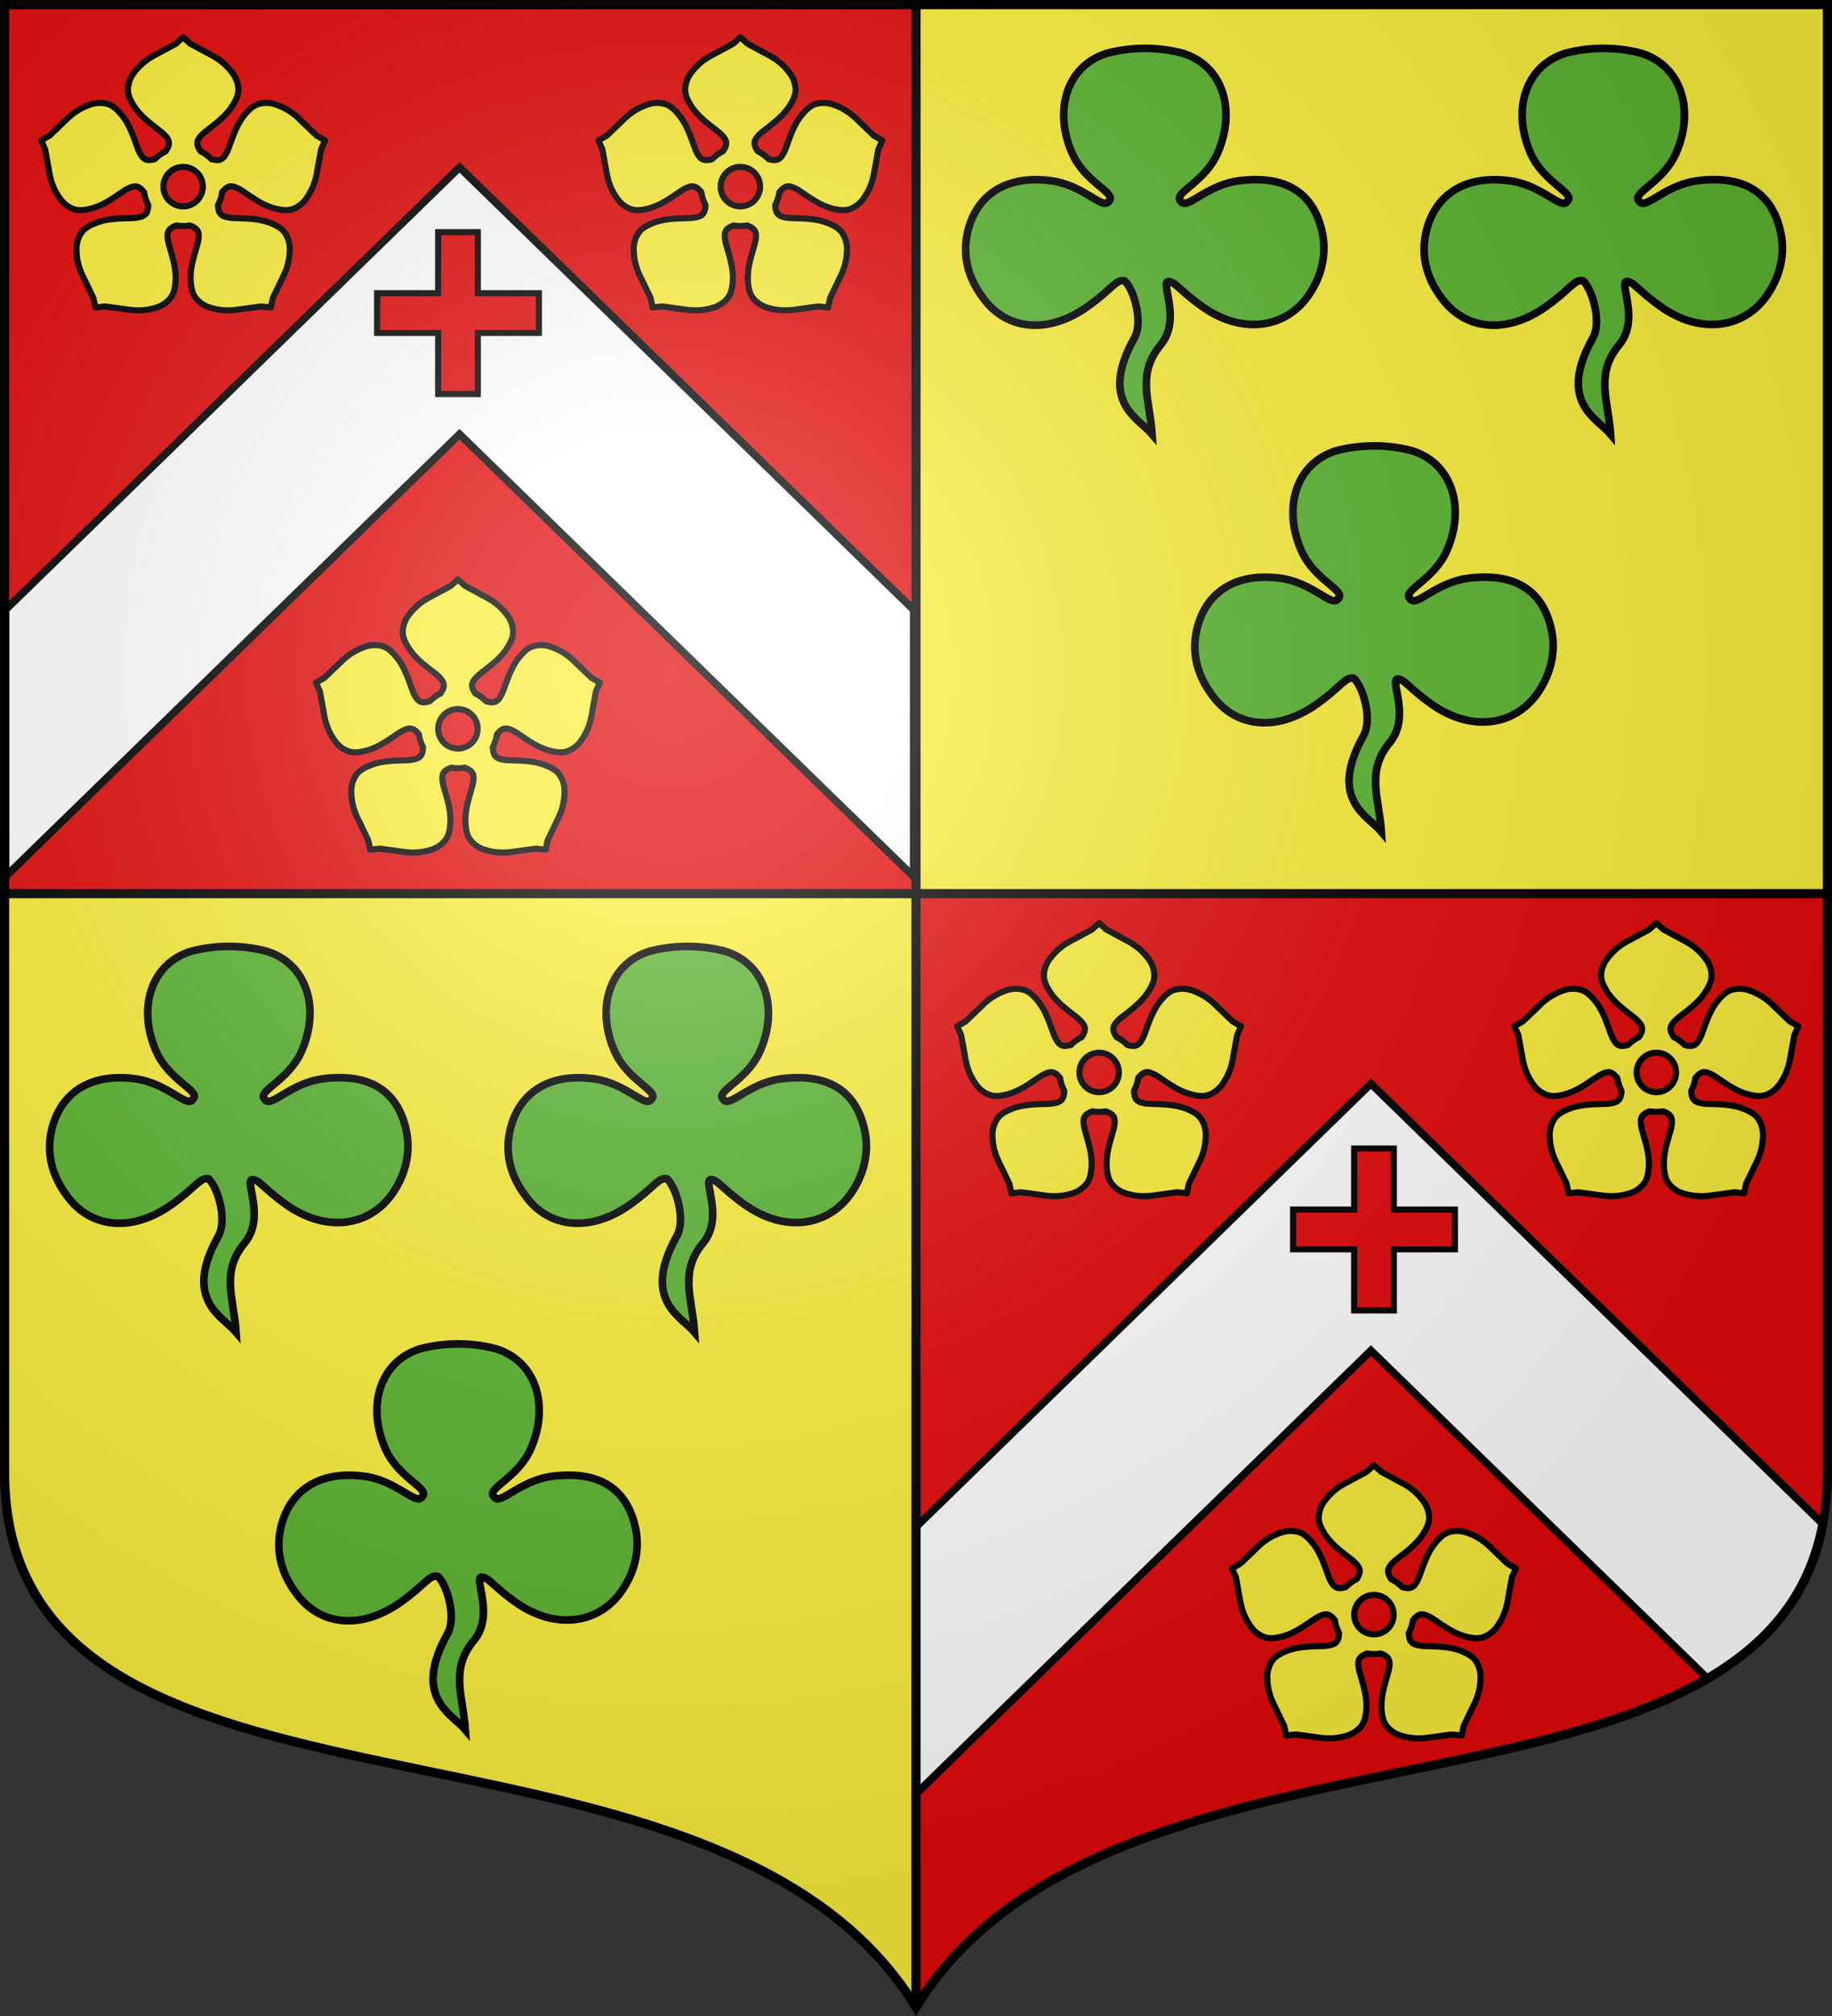
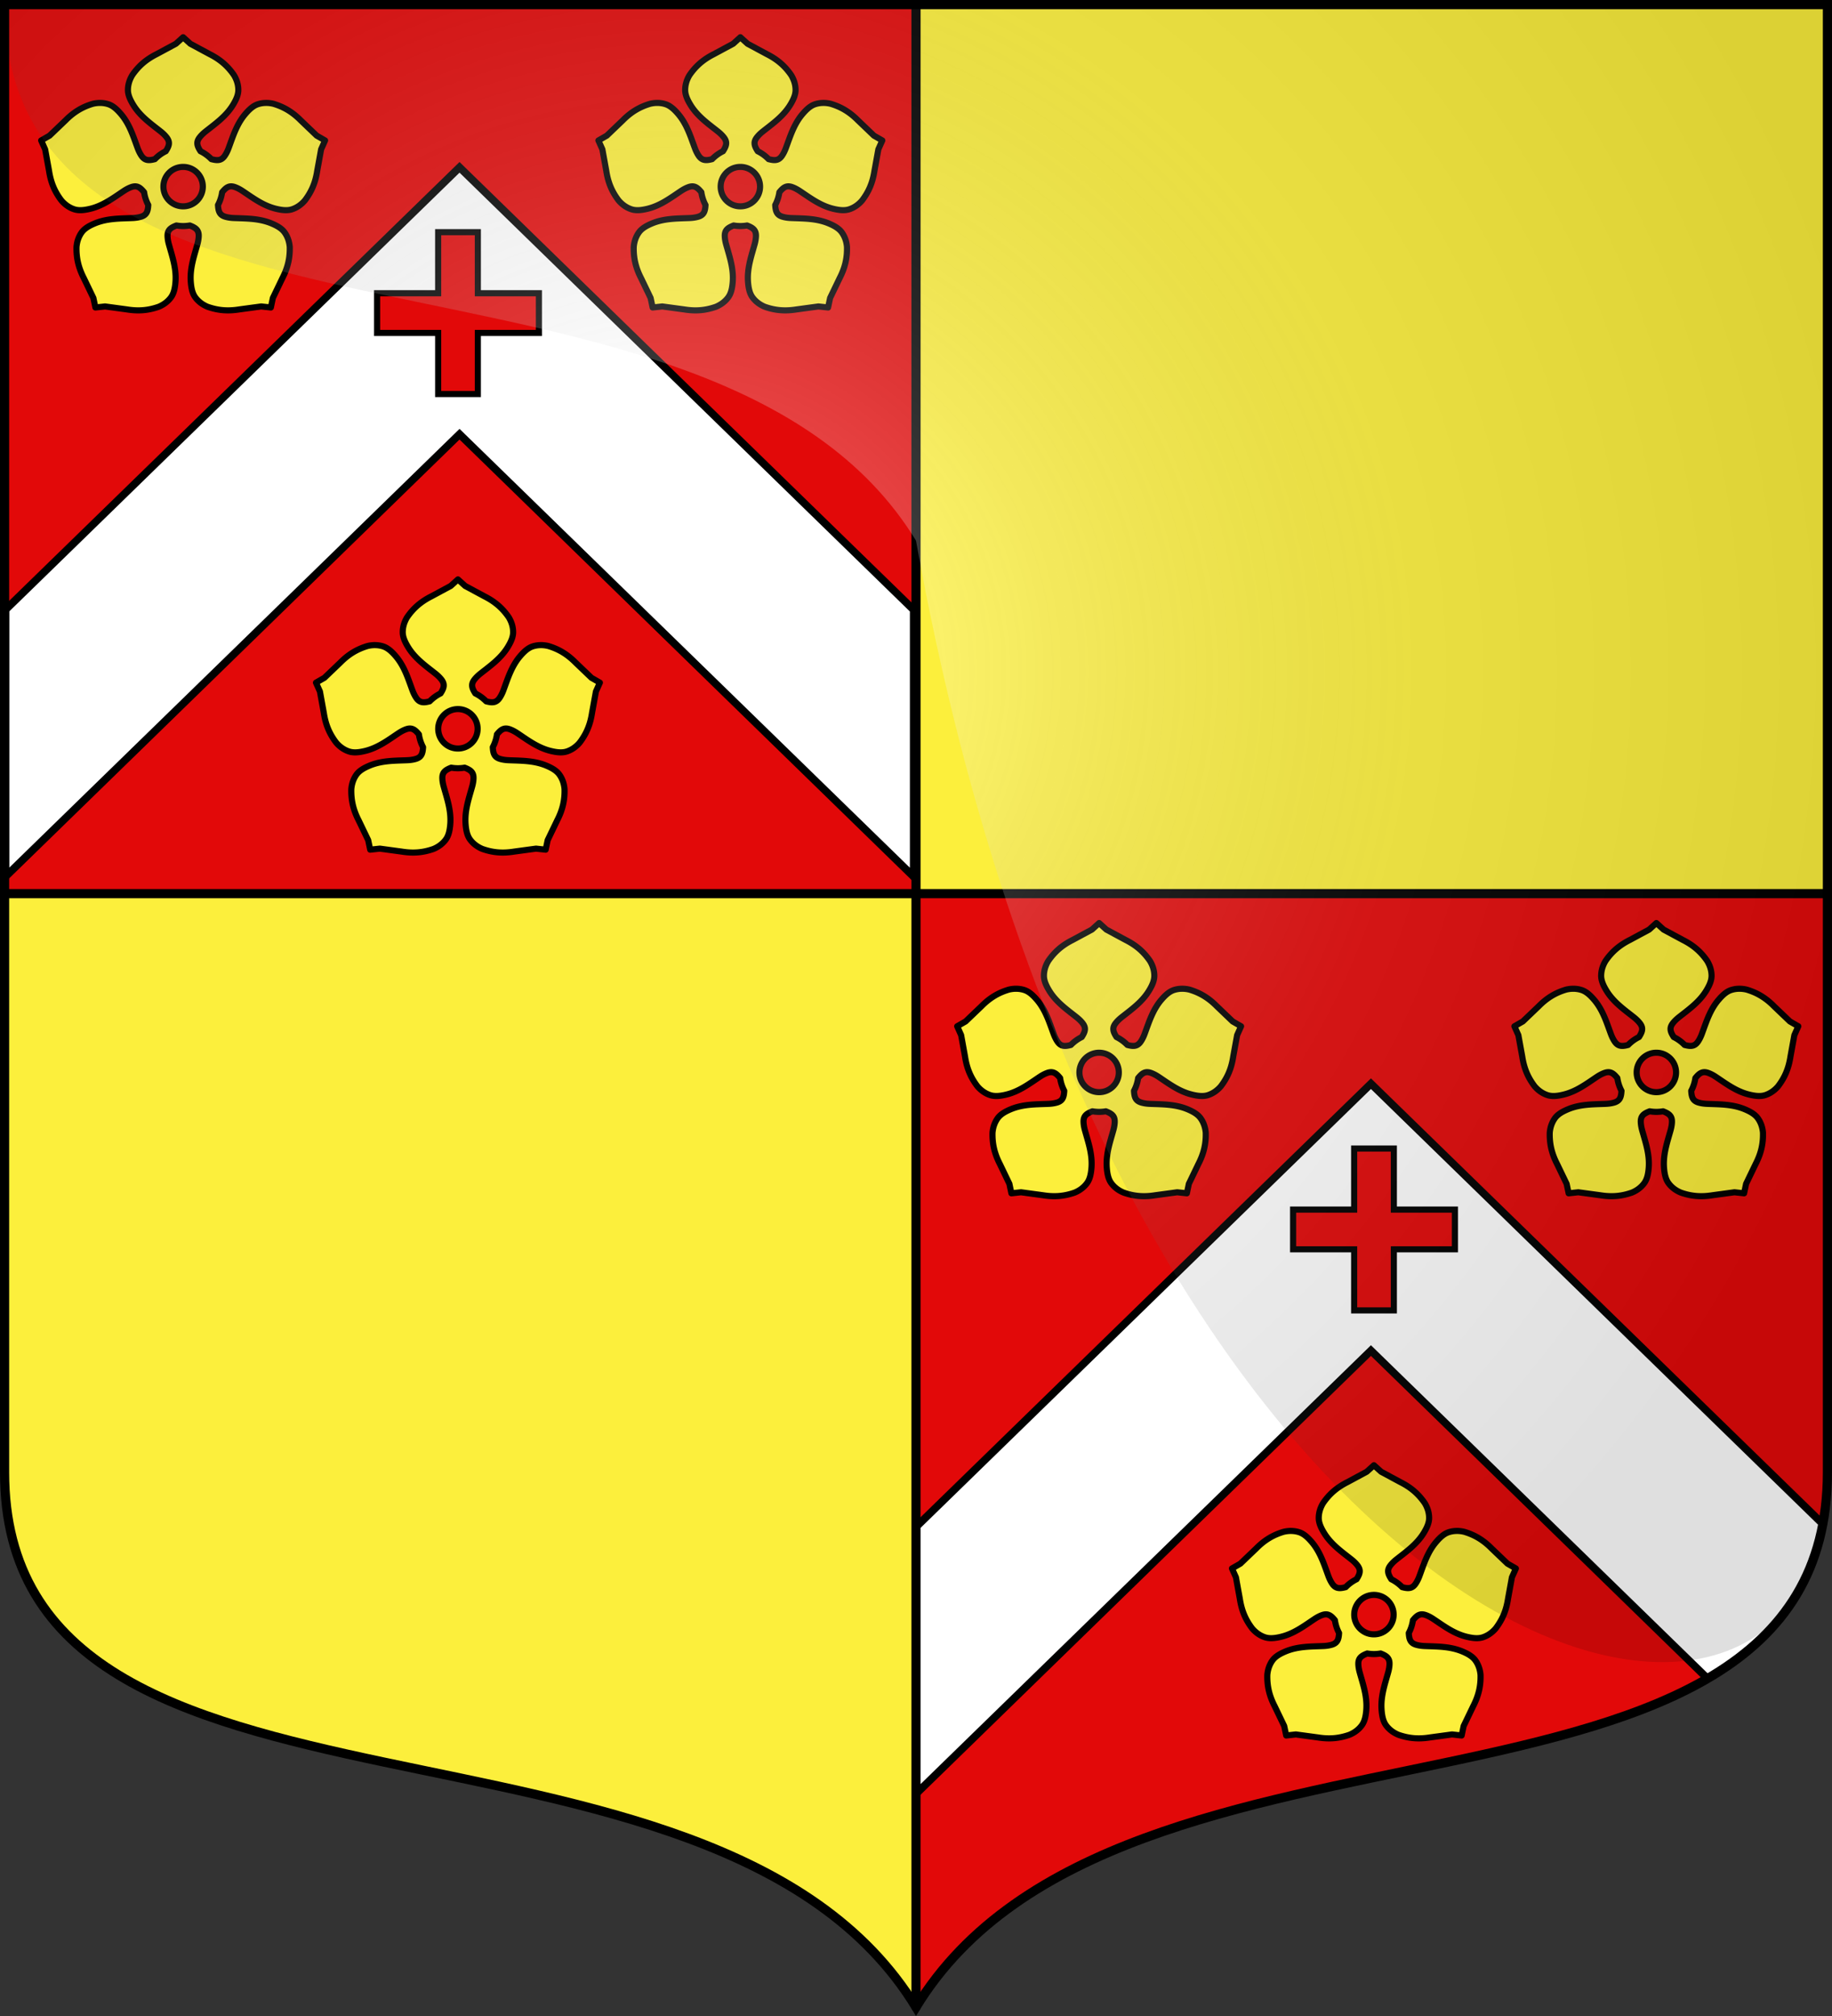
<svg xmlns="http://www.w3.org/2000/svg" xmlns:xlink="http://www.w3.org/1999/xlink" width="600" height="660">
  <rect width="100%" height="100%" fill="#333333" stroke="none" />
  <radialGradient id="k" cx="-80" cy="-80" r="405" gradientUnits="userSpaceOnUse">
    <stop offset="0" stop-color="#fff" stop-opacity=".31" />
    <stop offset=".19" stop-color="#fff" stop-opacity=".25" />
    <stop offset=".6" stop-color="#6b6b6b" stop-opacity=".125" />
    <stop offset="1" stop-opacity=".125" />
  </radialGradient>
  <path fill="#e20909" d="m1.5 1.5.021 291.056H300v364.569c66.86-109.552 298.514-46.445 298.5-175.5v-189.07H300.021L300 1.5z" />
  <path fill="#fcef3c" d="m300 1.5-.021 291.056h298.5L598.5 1.5zm-.021 291.056H1.479L1.5 483c.014 129.055 231.64 64.573 298.5 174.125z" />
  <path fill="#fff" stroke="#000" stroke-width="2.5" d="M150.5 54.78 1.75 199.667v87.37l148.75-144.89 148.75 144.89v-87.37z" />
  <path fill="none" stroke="#000" stroke-linecap="round" stroke-width="3" d="M300 657.124V1.52M1.521 292.556H598.48" />
  <path fill="#fff" stroke="#000" stroke-width="2.5" d="M449 354.78 300.25 499.667v87.37L449 442.147l110.234 107.373c19.55-11.396 33.368-27.127 37.768-50.582z" />
-   <path id="a" fill="#5ab532" stroke="#000" stroke-width="2.5" d="M362.574 17.425c-13.372 4.115-17.611 18.888-11.397 32.843 4.3 9.656 14.78 12.983 12.01 15.59-1.997 3.158-8.156-5.387-19.32-6.742-16.134-1.958-24.75 6.317-27.081 17.37-1.598 7.575.43 14.678 5.016 20.825 7.744 10.92 21.452 12.247 34.37 3.064 8.066-5.733 9.45-9.143 12.168-8.426 3.007 2.76 6.131 13.427 3.179 18.707-11.744 21 1.394 26.267 5.813 31.494-.76-11.199-5.165-19.64 2.813-29.261 7.939-9.573-2.743-24.365 4.54-19.929 1.764 1.38 4.213 3.971 9.058 7.415 12.918 9.183 26.857 7.14 34.37-3.064 4.673-6.349 6.414-13.854 5.016-20.825-2.48-12.37-10.947-19.307-27.082-17.349-11.163 1.355-17.345 9.88-19.342 6.72-2.77-2.606 7.71-5.933 12.01-15.589 6.214-13.955 1.975-28.728-11.397-32.843-8.015-2.133-16.727-2.09-24.744 0z" />
  <use xlink:href="#a" id="i" width="100%" height="100%" stroke-width="2.497" transform="translate(150.152)" />
  <use xlink:href="#a" id="j" width="100%" height="100%" stroke-width="2.497" transform="translate(75.076 130.133)" />
  <path id="c" stroke="#000" stroke-linecap="round" stroke-linejoin="round" stroke-width="3.467" d="m299.998 302.525-4.09 3.703-10.924 5.88c-6.22 3.133-10.376 6.891-13.832 11.904-1.643 2.708-2.48 5.575-2.485 8.444-.006 2.868 1.369 5.739 3.037 8.469 3.98 6.515 9.985 10.66 15.515 15.047 1.256.996 2.385 2.077 3.313 3.238 2.23 2.788 1.604 4.908-.405 8.011a22.4 22.4 0 0 0-6.161 4.48c-3.568.952-5.78.885-7.74-2.097-.817-1.243-1.495-2.65-2.054-4.153-2.461-6.617-4.546-13.606-9.51-19.407-2.08-2.43-4.38-4.627-7.11-5.508-2.729-.88-5.711-.968-8.793-.242-5.833 1.74-10.691 4.529-15.592 9.48l-8.966 8.58-4.78 2.746 2.252 5.033 2.218 12.216c1.056 6.888 3.343 11.997 7.041 16.835 2.066 2.4 4.532 4.08 7.257 4.972s5.88.476 8.991-.267c7.424-1.775 13.218-6.212 19.096-10.118 1.336-.887 2.708-1.625 4.099-2.15 3.335-1.259 5.157-.014 7.481 2.849a22.2 22.2 0 0 0 2.356 7.252c-.198 3.694-.931 5.78-4.375 6.725-1.433.393-2.98.606-4.582.673-7.05.297-14.343.118-21.391 3.048-2.953 1.228-5.75 2.743-7.43 5.068s-2.69 5.13-2.95 8.287c-.15 6.088 1.001 11.574 4.193 17.767l5.384 11.18 1.14 5.404 5.479-.595 12.296 1.666c6.874 1.123 12.44.53 18.181-1.494 2.92-1.224 5.282-3.052 6.973-5.37s2.265-5.443 2.52-8.632c.607-7.612-1.815-14.498-3.711-21.298-.43-1.545-.716-3.082-.785-4.567-.167-3.567 1.591-4.913 5.039-6.242 1.236.212 2.51.328 3.805.328s2.57-.116 3.806-.328c3.447 1.329 5.205 2.675 5.04 6.242-.07 1.485-.355 3.022-.786 4.567-1.897 6.8-4.318 13.686-3.71 21.298.254 3.19.829 6.315 2.519 8.633s4.052 4.145 6.972 5.37c5.741 2.023 11.308 2.616 18.182 1.493l12.296-1.666 5.48.595 1.138-5.404 5.385-11.18c3.192-6.193 4.343-11.679 4.193-17.767-.26-3.156-1.27-5.963-2.95-8.287s-4.477-3.84-7.43-5.068c-7.048-2.93-14.34-2.75-21.391-3.048-1.602-.067-3.15-.28-4.582-.673-3.444-.944-4.178-3.031-4.375-6.725a22.2 22.2 0 0 0 2.355-7.252c2.325-2.862 4.146-4.108 7.482-2.849 1.39.525 2.763 1.263 4.098 2.15 5.879 3.906 11.673 8.343 19.096 10.118 3.111.743 6.267 1.16 8.992.267s5.19-2.572 7.257-4.972c3.697-4.838 5.985-9.947 7.041-16.835l2.218-12.216 2.252-5.033-4.78-2.745-8.966-8.581c-4.901-4.951-9.76-7.74-15.593-9.48-3.081-.726-6.064-.638-8.793.242s-5.03 3.077-7.11 5.508c-4.963 5.8-7.048 12.79-9.51 19.407-.558 1.503-1.236 2.91-2.053 4.153-1.96 2.982-4.173 3.049-7.74 2.098a22.4 22.4 0 0 0-6.161-4.48c-2.01-3.104-2.636-5.224-.406-8.012.929-1.161 2.058-2.242 3.314-3.238 5.53-4.386 11.534-8.532 15.515-15.047 1.668-2.73 3.043-5.6 3.037-8.47-.006-2.868-.842-5.735-2.485-8.443-3.456-5.013-7.611-8.771-13.832-11.905l-10.925-5.879zm0 73.58c6.173 0 11.184 5.012 11.184 11.188s-5.01 11.189-11.184 11.189-11.183-5.013-11.183-11.189 5.01-11.188 11.183-11.188" style="fill:#fcef3c;fill-rule:evenodd;stroke:#000;stroke-width:3.467;stroke-linecap:round;stroke-linejoin:round" transform="matrix(.577 0 0 .577 -113.123 -162.37)" />
  <use xlink:href="#c" id="d" width="100%" height="100%" transform="translate(182.5)" />
  <use xlink:href="#c" id="g" width="100%" height="100%" transform="translate(90 177.5)" />
  <path id="h" fill="#e20909" stroke="#000" stroke-width="2" d="M143.5 76v20h-20v13h20v20h13v-20h20V96h-20V76z" />
  <g transform="translate(300 290)">
    <use xlink:href="#c" width="100%" height="100%" />
    <use xlink:href="#d" width="100%" height="100%" />
    <use xlink:href="#g" width="100%" height="100%" />
  </g>
  <use xlink:href="#h" width="100%" height="100%" transform="translate(300 300)" />
  <use xlink:href="#a" width="100%" height="100%" transform="translate(-300 294)" />
  <use xlink:href="#i" width="100%" height="100%" transform="translate(-300 294)" />
  <use xlink:href="#j" width="100%" height="100%" transform="translate(-300 294)" />
-   <path fill="url(#k)" d="M-298.5-298.5V183c0 129.055 231.64 65.948 298.5 175.5C66.86 248.948 298.5 312.055 298.5 183v-481.5z" transform="translate(300 300)" />
+   <path fill="url(#k)" d="M-298.5-298.5c0 129.055 231.64 65.948 298.5 175.5C66.86 248.948 298.5 312.055 298.5 183v-481.5z" transform="translate(300 300)" />
  <path fill="none" stroke="#000" stroke-width="3" d="M1.5 1.5v480.492c0 128.785 231.64 65.81 298.5 175.133 66.86-109.323 298.5-46.348 298.5-175.133V1.5z" />
</svg>